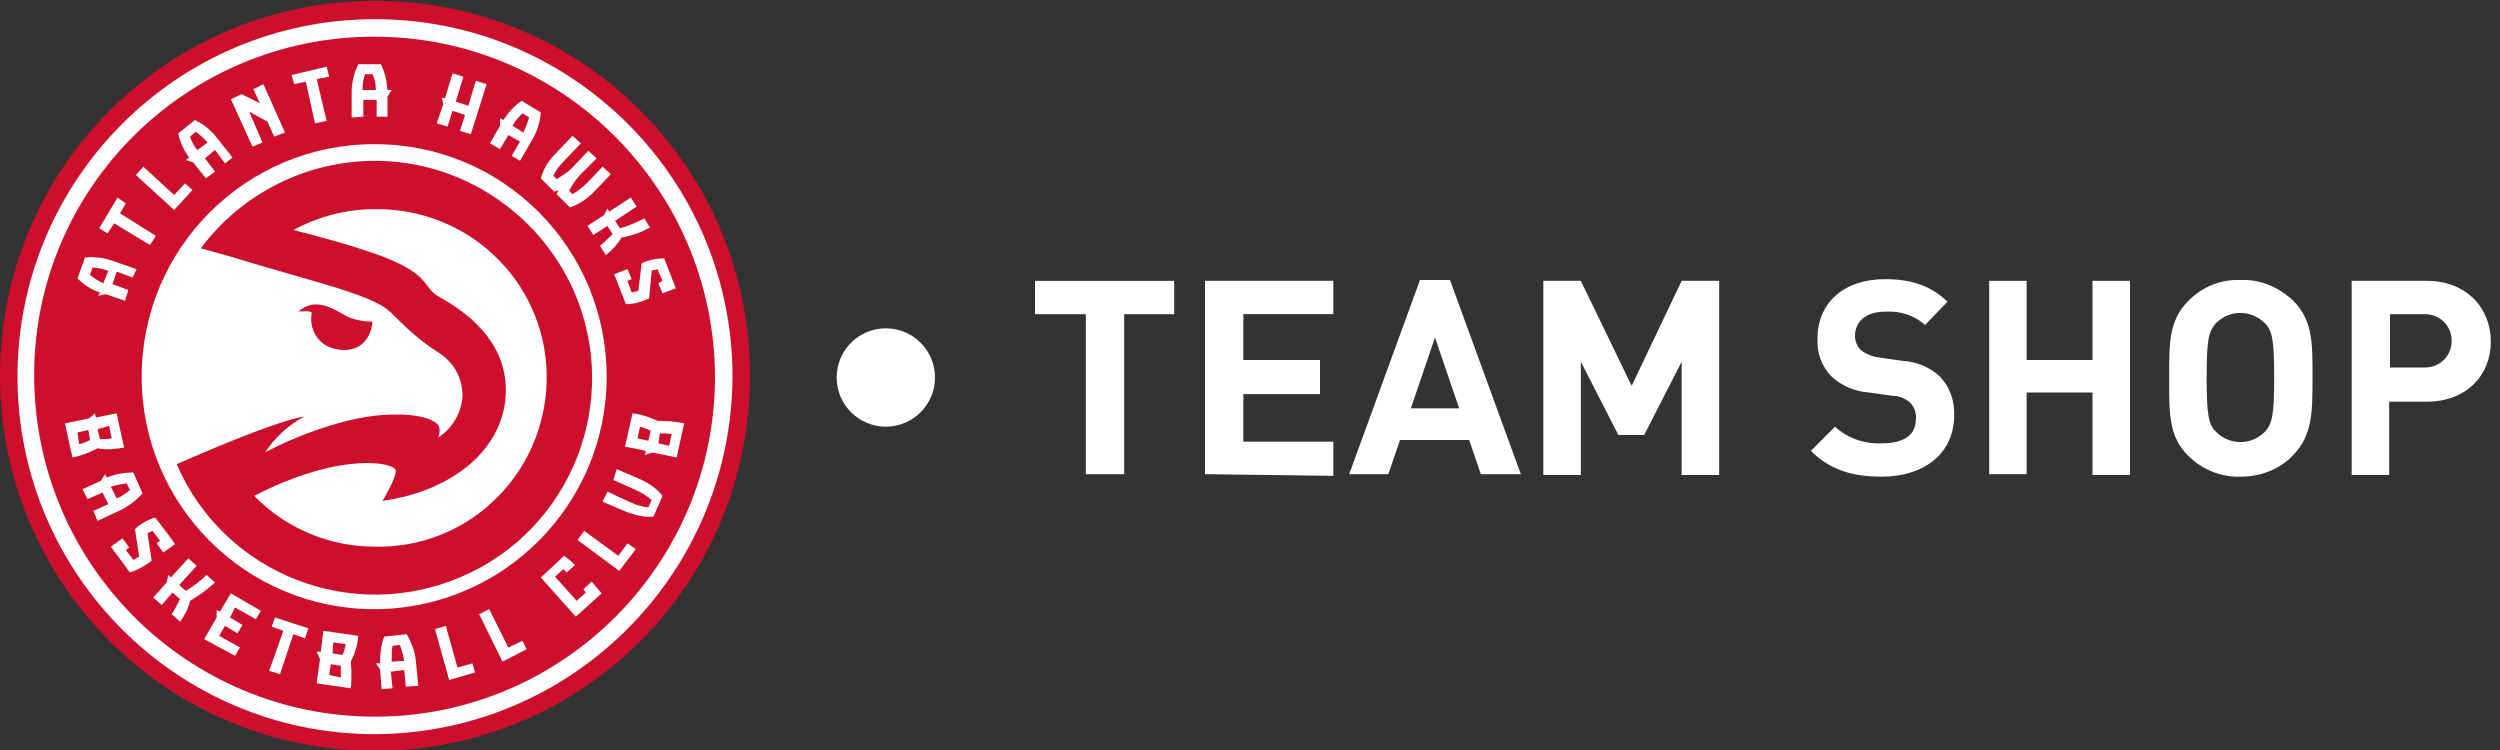
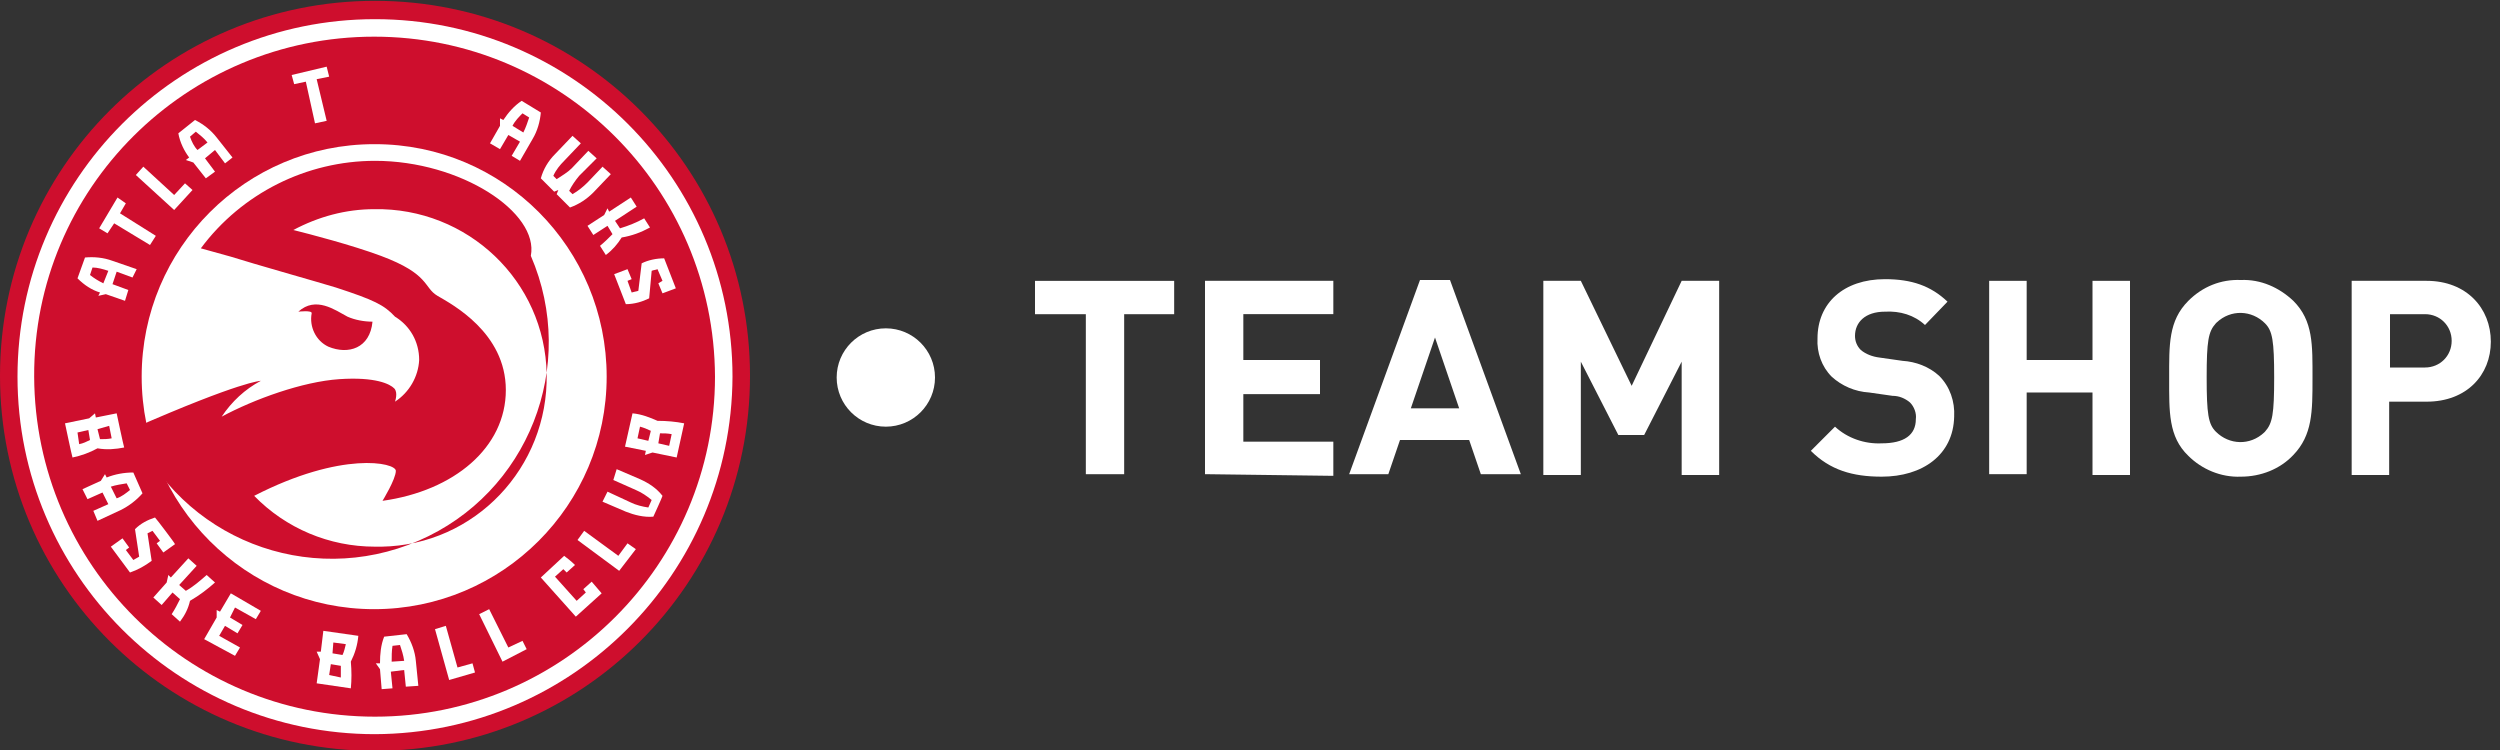
<svg xmlns="http://www.w3.org/2000/svg" version="1.1" id="Layer_1" x="0px" y="0px" viewBox="0 0 300 90" style="enable-background:new 0 0 300 90;" xml:space="preserve">
  <rect x="0" y="0" width="300" height="90" fill="#333333" stroke="none" />
  <style type="text/css">
	.st0{fill:#FFFFFF;}
	.st1{fill:#CE0E2D;}
</style>
  <g id="ATHK">
    <path class="st0" d="M134.9,37.7v19.2h-4.6V37.7h-6.1v-4h16.7v4H134.9z" />
    <path class="st0" d="M144.6,56.9V33.7H160v4h-10.8v5.5h9.2v4.1h-9.2v5.7H160v4.1L144.6,56.9z" />
    <path class="st0" d="M177.7,56.9l-1.4-4.1H168l-1.4,4.1h-4.7l8.5-23.3h3.6l8.5,23.3H177.7z M172.2,40.5l-2.9,8.5h5.8L172.2,40.5z" />
    <path class="st0" d="M201.8,56.9V43.4l-4.5,8.8h-3.1l-4.5-8.8v13.6h-4.5V33.7h4.5l6.1,12.6l6-12.6h4.5v23.3H201.8z" />
    <path class="st0" d="M225.8,57.2c-3.5,0-6.2-0.8-8.5-3.1l2.9-2.9c1.5,1.4,3.6,2.1,5.6,2c2.7,0,4.1-1,4.1-2.9c0.1-0.7-0.2-1.5-0.7-2   c-0.6-0.5-1.3-0.8-2.1-0.8l-2.8-0.4c-1.7-0.1-3.3-0.8-4.5-1.9c-1.2-1.2-1.8-2.9-1.7-4.6c0-4.2,3.1-7.1,8.1-7.1   c3.2,0,5.5,0.8,7.5,2.7L231,39c-1.3-1.2-3-1.7-4.8-1.6c-2.4,0-3.6,1.3-3.6,2.9c0,0.6,0.2,1.2,0.7,1.7c0.6,0.5,1.4,0.8,2.2,0.9   l2.8,0.4c1.6,0.1,3.2,0.7,4.4,1.8c1.3,1.3,1.9,3.1,1.8,4.9C234.4,54.6,230.7,57.2,225.8,57.2z" />
    <path class="st0" d="M251.1,56.9v-9.8h-7.9v9.8h-4.5V33.7h4.5v9.5h7.9v-9.5h4.5v23.3H251.1z" />
    <path class="st0" d="M275.2,54.6c-1.6,1.7-3.9,2.6-6.3,2.6c-2.4,0.1-4.7-0.9-6.3-2.5c-2.4-2.3-2.3-5.3-2.3-9.3s-0.1-6.9,2.3-9.3   c1.7-1.7,3.9-2.6,6.3-2.5c2.4-0.1,4.6,0.9,6.3,2.5c2.4,2.4,2.3,5.3,2.3,9.3S277.5,52.2,275.2,54.6z M271.8,38.8   c-1.6-1.6-4.1-1.7-5.8-0.1c0,0-0.1,0.1-0.1,0.1c-0.9,1-1.1,2.1-1.1,6.5s0.2,5.6,1.1,6.5c1.6,1.6,4.1,1.7,5.8,0.1   c0,0,0.1-0.1,0.1-0.1c0.9-1,1.1-2.1,1.1-6.5S272.7,39.7,271.8,38.8z" />
    <path class="st0" d="M291.2,48.2h-4.5v8.8h-4.5V33.7h9c4.8,0,7.7,3.3,7.7,7.3S296,48.2,291.2,48.2z M291,37.7h-4.2v6.4h4.2   c1.8,0,3.2-1.4,3.2-3.2C294.2,39.1,292.8,37.7,291,37.7z" />
    <circle class="st0" cx="106.3" cy="45.3" r="5.9" />
    <g id="ATHK-2">
      <path class="st1" d="M45,90.1c-24.9,0-45-20.1-45-45s20.1-45,45-45s45,20.1,45,45S69.9,90.1,45,90.1z" />
      <path class="st0" d="M45,88.1c-23.7,0-42.9-19.2-42.9-42.9S21.3,2.3,45,2.3s42.9,19.2,42.9,42.9l0,0C87.8,68.8,68.7,88,45,88.1z" />
      <path class="st1" d="M45,86C22.5,86,4.2,67.8,4.1,45.2S22.4,4.4,44.9,4.4c22.5,0,40.8,18.2,40.9,40.8c0,0,0,0,0,0    C85.8,67.7,67.5,86,45,86z" />
-       <polygon class="st0" points="30.4,10.7 31.2,12.4 29,11.3 27.7,11.9 30.3,17.6 31.5,17.1 29.9,13.4 32.1,14.6 32.9,16.4     34.2,15.9 31.6,10.1 30.4,10.7   " />
-       <polygon class="st0" points="57.1,9.7 56.2,12.7 54.7,12.2 55.6,9.2 54.3,8.8 53.4,11.8 53,11.7 53.2,12.5 52.4,14.8 53.7,15.2     54.3,13.3 55.8,13.8 55.2,15.7 56.5,16.1 58.4,10.1 57.1,9.7   " />
      <path class="st0" d="M78,27.3l-0.7-1.1c-0.9,0.5-1.9,0.9-2.9,1.2l-0.6-0.9l2.6-1.7l-0.7-1.1l-2.6,1.7L72.9,25l-0.4,0.8l-2,1.3    l0.7,1.1l1.7-1.1l0.6,1c-0.5,0.5-1,1-1.5,1.4l0.7,1.1c0.8-0.6,1.4-1.3,1.9-2.1C75.8,28.3,76.9,27.9,78,27.3z" />
      <path class="st0" d="M79.7,31c-0.9,0-1.9,0.2-2.7,0.6l-0.4,3.3c-0.3,0.1-0.5,0.1-0.8,0.2l-0.5-1.4l0.5-0.2l-0.5-1.2l-1.6,0.6    l1.4,3.6c1,0,2-0.3,2.8-0.7l0,0l0.3-3.3c0.2-0.1,0.5-0.1,0.7-0.2l0.6,1.4L79,34l0.5,1.2l1.6-0.6L79.7,31z" />
      <polygon class="st0" points="11.9,27.4 12.9,28 13.7,26.8 18,29.4 18.7,28.3 14.4,25.6 15.1,24.4 14.1,23.7 11.9,27.4   " />
      <polygon class="st0" points="35,9 35.3,10.1 36.7,9.8 37.8,14.8 39.2,14.5 38,9.5 39.5,9.2 39.2,8 35,9   " />
      <polygon class="st0" points="17.2,20 16.3,21 20.9,25.2 23.1,22.8 22.2,22 20.9,23.4 17.2,20   " />
      <path class="st0" d="M10.8,33l0.3-0.9c0.6,0,1.3,0.2,1.9,0.4L12.4,34C11.8,33.7,11.3,33.4,10.8,33z M16.4,32.3l-2.9-1    c-1.1-0.4-2.2-0.5-3.3-0.4l-0.9,2.5c0.8,0.8,1.7,1.4,2.7,1.7l-0.2,0.4l0.9-0.2l2.3,0.8l0.4-1.3l-1.9-0.7l0.5-1.5l1.9,0.7    L16.4,32.3L16.4,32.3z" />
      <path class="st0" d="M62.7,13.6l0.8,0.5c-0.2,0.6-0.4,1.2-0.7,1.8l-1.3-0.8C61.8,14.5,62.3,14,62.7,13.6z M62.4,19.3l1.5-2.6    c0.6-1,0.9-2.1,1-3.2l-2.3-1.4c-0.9,0.6-1.6,1.4-2.2,2.3L60,14.2v0.9l-1.2,2.1l1.2,0.7l1-1.7l1.4,0.8l-1,1.7L62.4,19.3L62.4,19.3z    " />
      <path class="st0" d="M22.8,16.4l0.7-0.6c0.5,0.4,1,0.8,1.4,1.3l-1.2,0.9C23.3,17.6,23,17,22.8,16.4z M27.9,18.9l-1.9-2.4    c-0.7-0.9-1.6-1.6-2.6-2.1L21.4,16c0.2,1.1,0.7,2.1,1.3,2.9l-0.4,0.3l0.9,0.3l1.5,1.9l1.1-0.8l-1.2-1.6l1.2-1l1.2,1.6    C26.9,19.7,27.9,18.9,27.9,18.9z" />
-       <path class="st0" d="M45.1,10.8h-1.6c0-0.7,0.1-1.3,0.3-1.9h0.9C45,9.5,45.1,10.1,45.1,10.8L45.1,10.8z M43.6,14v-2h1.6v2h1.3    v-2.4l0.5-0.8h-0.5c-0.1-1.1-0.3-2.1-0.8-3.1l-2.7,0c-0.5,1-0.8,2.2-0.8,3.3v3.1L43.6,14z" />
      <path class="st0" d="M72.5,19.8l-2,2.1c-0.5,0.5-1.1,1-1.8,1.4l-0.4-0.4c0.3-0.6,0.7-1.2,1.2-1.8l2.1-2.1l-1-0.9l-2,2.1    c-0.5,0.5-1.2,0.9-1.8,1.3l-0.4-0.4c0.3-0.7,0.8-1.3,1.3-1.8l2-2.1l-1-0.9l-2.1,2.2c-0.8,0.8-1.4,1.8-1.7,2.9l1.6,1.6l0.5-0.2    l-0.2,0.5l1.6,1.6c1.1-0.4,2-1,2.8-1.8l2.1-2.2l-1-0.9L72.5,19.8z" />
      <path class="st0" d="M18.6,62.1c-0.9,0.3-1.7,0.7-2.4,1.4l0.5,3.3c-0.2,0.1-0.5,0.3-0.7,0.4l-0.9-1.2l0.4-0.3l-0.8-1.1l-1.4,1    l2.3,3.1c0.9-0.3,1.8-0.8,2.6-1.4l0,0L17.7,64c0.2-0.1,0.4-0.2,0.6-0.3l0.9,1.2l-0.4,0.3l0.8,1.1l1.4-1    C21,65.2,18.8,62.3,18.6,62.1L18.6,62.1z" />
-       <polygon class="st0" points="33,74.1 32.6,75.2 34,75.7 32.3,80.5 33.6,80.9 35.2,76.1 36.6,76.6 37,75.4 33,74.1   " />
      <path class="st0" d="M9.3,51.9l1.3-0.3l0.2,1.2c-0.4,0.2-0.8,0.4-1.3,0.5L9.3,51.9z M13.1,51.1l0.3,1.5c-0.5,0.1-0.9,0.1-1.4,0.1    l-0.3-1.2L13.1,51.1z M14.9,53.7c-0.1-0.3-0.9-4.1-0.9-4.1l-2.5,0.5l-0.1-0.5l-0.7,0.6l-2.9,0.6c0,0,0.8,3.8,0.9,4.1    c1-0.2,2.1-0.6,3-1.1C12.8,54,13.9,53.9,14.9,53.7L14.9,53.7z" />
      <polygon class="st0" points="30.7,74.3 31.3,73.3 27.7,71.2 26.4,73.4 26,73.2 26,74.1 24.5,76.7 28.2,78.7 28.8,77.7 26.3,76.3     27,75.1 28.5,76 29.1,75 27.6,74.1 28.2,72.9 30.7,74.3   " />
      <path class="st0" d="M70,70.7l0.3,0.4l-1.1,1l-2.6-2.9l1-0.9l0.4,0.4l1-0.9c-0.4-0.4-0.9-0.8-1.3-1.1l-2.8,2.6l4.2,4.7l3.1-2.8    L71,69.8L70,70.7z" />
      <polygon class="st0" points="53.5,75.1 52.2,75.5 53.9,81.6 57,80.7 56.7,79.6 54.9,80.1 53.5,75.1   " />
      <path class="st0" d="M15.2,58l0.4,0.8c-0.5,0.4-1,0.8-1.6,1l-0.7-1.4C13.9,58.2,14.6,58.1,15.2,58z M11.7,62.5l2.8-1.3    c1-0.5,1.9-1.2,2.6-2l-1.1-2.5c-1.1,0-2.2,0.2-3.2,0.6l-0.2-0.4l-0.5,0.8l-2.2,1l0.6,1.2l1.8-0.8l0.7,1.4l-1.8,0.8L11.7,62.5    L11.7,62.5z" />
      <path class="st0" d="M39.5,81l0.2-1.3l1.2,0.2c0,0.5,0,0.9,0,1.4L39.5,81z M40,77.1l1.5,0.2c-0.1,0.4-0.2,0.9-0.4,1.3l-1.2-0.2    L40,77.1z M43,76.3l-4.2-0.6l-0.3,2.5L38,78.2l0.4,0.9L38,82l4.1,0.6c0.1-1,0.1-2.1,0-3.2C42.6,78.4,42.9,77.4,43,76.3z" />
      <path class="st0" d="M80.3,53.5L79,53.2l0.2-1.2c0.5,0,0.9,0,1.4,0.1L80.3,53.5L80.3,53.5z M76.5,52.6l0.3-1.4    c0.4,0.1,0.9,0.3,1.3,0.5l-0.3,1.2C77.8,52.9,76.5,52.6,76.5,52.6z M75.9,49.6l-0.9,4l2.5,0.5l-0.1,0.5l0.9-0.3l2.9,0.6l0.9-4.1    c-1-0.2-2.1-0.3-3.2-0.3C78,50.1,77,49.7,75.9,49.6L75.9,49.6z" />
      <path class="st0" d="M47.1,77.5l0.9-0.1c0.2,0.6,0.4,1.2,0.5,1.9L47,79.4C47,78.8,47,78.1,47.1,77.5L47.1,77.5z M50.2,82.3l-0.3-3    c-0.1-1.1-0.5-2.2-1.1-3.2l-2.7,0.3c-0.4,1-0.5,2.1-0.5,3.2h-0.5l0.5,0.7l0.2,2.4l1.3-0.1l-0.2-2l1.6-0.2l0.2,2L50.2,82.3    L50.2,82.3z" />
      <polygon class="st0" points="70.1,63.7 69.3,64.8 74.3,68.5 76.3,65.9 75.3,65.2 74.2,66.7 70.1,63.7   " />
      <polygon class="st0" points="58.7,73.1 57.5,73.7 60.3,79.4 63.2,77.9 62.7,76.9 61,77.7 58.7,73.1   " />
      <path class="st0" d="M73.6,57.6l2.7,1.2c0.7,0.3,1.3,0.7,1.9,1.2l-0.4,0.9c-0.7-0.1-1.5-0.3-2.1-0.6L72.9,59l-0.6,1.2l2.8,1.2    c1,0.4,2.2,0.7,3.3,0.6c0,0,1.1-2.4,1.1-2.5c-0.7-0.9-1.6-1.5-2.7-2l-2.8-1.2L73.6,57.6L73.6,57.6z" />
      <path class="st0" d="M25.8,69.9l-1-0.9c-0.8,0.7-1.6,1.4-2.5,1.9l-0.8-0.7l2.1-2.3l-1-0.9l-2.1,2.3L20.2,69l-0.2,0.9l-1.6,1.8    l1,0.9l1.3-1.5l0.9,0.8c-0.3,0.6-0.6,1.2-1,1.8c0.3,0.3,0.7,0.6,1,0.9c0.6-0.8,1-1.6,1.2-2.5C24,71.4,24.9,70.7,25.8,69.9    L25.8,69.9z" />
      <path class="st0" d="M72.8,45.2c0,15.4-12.5,27.9-27.9,27.9c-15.4,0-27.9-12.5-27.9-27.9s12.5-27.9,27.9-27.9c0,0,0,0,0.1,0    C60.4,17.3,72.8,29.8,72.8,45.2z" />
-       <path class="st1" d="M45,65.6c-5.5,0-10.7-2.2-14.5-6.1c10.5-5.4,17-4,17-3s-1.6,3.6-1.6,3.6c8.6-1.2,14.8-6.4,14.8-13.3    s-6.5-10.3-8.2-11.3s-0.9-2.6-6.8-4.8c-3.5-1.3-8.5-2.6-10.5-3.1c3-1.6,6.3-2.5,9.7-2.5c11.2-0.2,20.5,8.6,20.7,19.8    s-8.6,20.5-19.8,20.7C45.6,65.6,45.3,65.6,45,65.6z M45,19.3c-8.2,0-16,3.9-20.9,10.5l3.6,1l0,0c2.5,0.8,11,3.2,12.6,3.7    c4.6,1.5,5.8,2.1,7.1,3.5c1.6,1.6,3.3,3.1,5.2,4.3c1.8,1.1,2.9,3,2.9,5.2c-0.1,2-1.2,3.9-2.9,5c0,0,0.4-1.1-0.1-1.6    s-2.2-1.4-6.6-1.1s-10.2,2.4-14.1,4.5c1.2-1.8,2.8-3.3,4.7-4.3c0,0-2.3,0-15.3,5.7c5.7,13.2,21,19.2,34.2,13.5s19.2-21,13.5-34.2    C64.7,25.5,55.3,19.3,45,19.3z" />
+       <path class="st1" d="M45,65.6c-5.5,0-10.7-2.2-14.5-6.1c10.5-5.4,17-4,17-3s-1.6,3.6-1.6,3.6c8.6-1.2,14.8-6.4,14.8-13.3    s-6.5-10.3-8.2-11.3s-0.9-2.6-6.8-4.8c-3.5-1.3-8.5-2.6-10.5-3.1c3-1.6,6.3-2.5,9.7-2.5c11.2-0.2,20.5,8.6,20.7,19.8    s-8.6,20.5-19.8,20.7C45.6,65.6,45.3,65.6,45,65.6z M45,19.3c-8.2,0-16,3.9-20.9,10.5l3.6,1l0,0c2.5,0.8,11,3.2,12.6,3.7    c4.6,1.5,5.8,2.1,7.1,3.5c1.8,1.1,2.9,3,2.9,5.2c-0.1,2-1.2,3.9-2.9,5c0,0,0.4-1.1-0.1-1.6    s-2.2-1.4-6.6-1.1s-10.2,2.4-14.1,4.5c1.2-1.8,2.8-3.3,4.7-4.3c0,0-2.3,0-15.3,5.7c5.7,13.2,21,19.2,34.2,13.5s19.2-21,13.5-34.2    C64.7,25.5,55.3,19.3,45,19.3z" />
      <path class="st1" d="M44.7,38.6c-1,0-2.1-0.2-3-0.6c-1.5-0.8-3.8-2.5-5.9-0.6c0,0,1.7-0.2,1.6,0.2c-0.3,1.6,0.5,3.3,2,4    C41.8,42.6,44.4,41.8,44.7,38.6L44.7,38.6z" />
    </g>
  </g>
</svg>